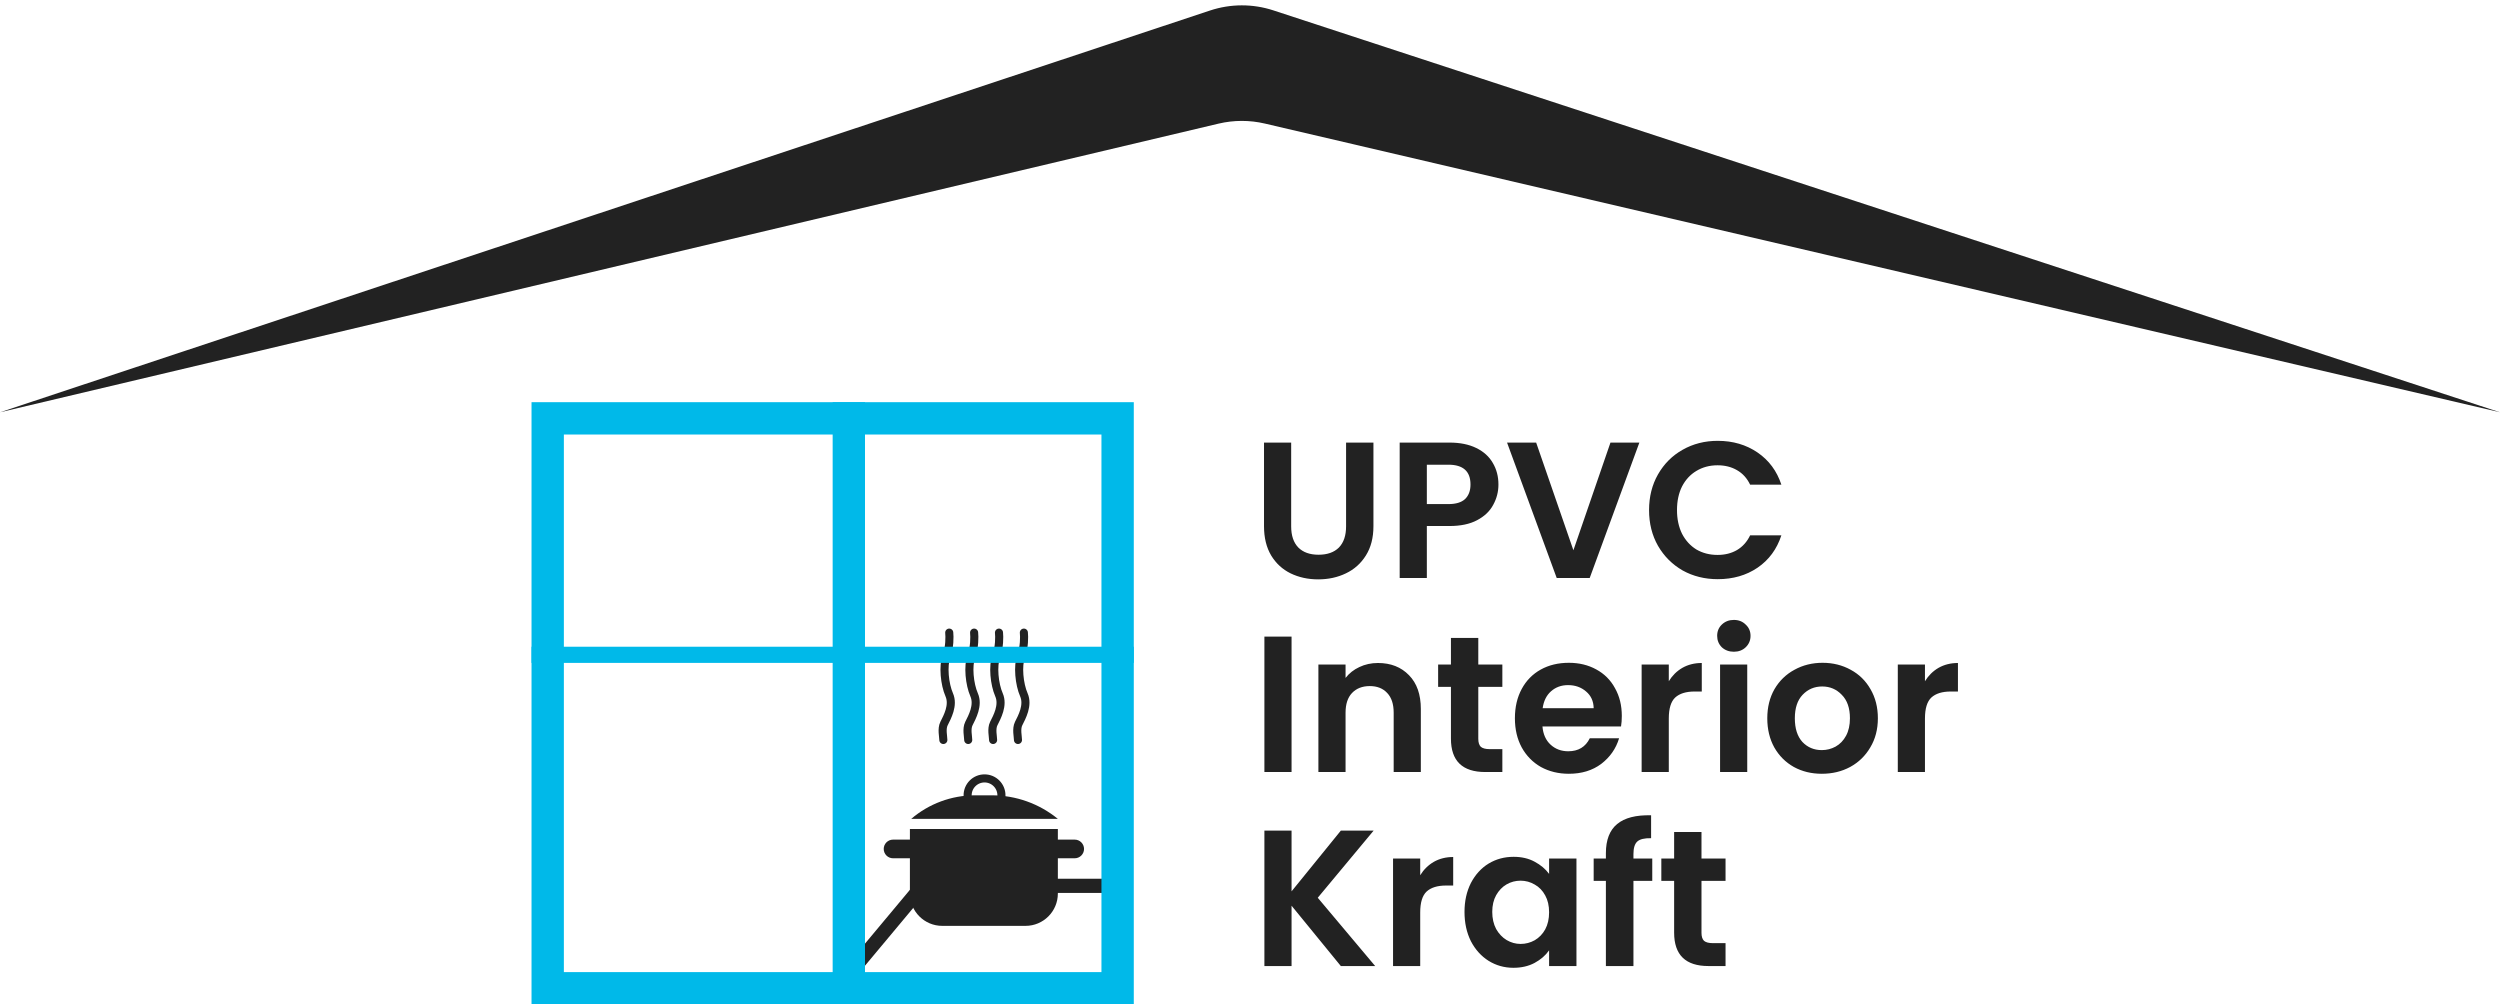
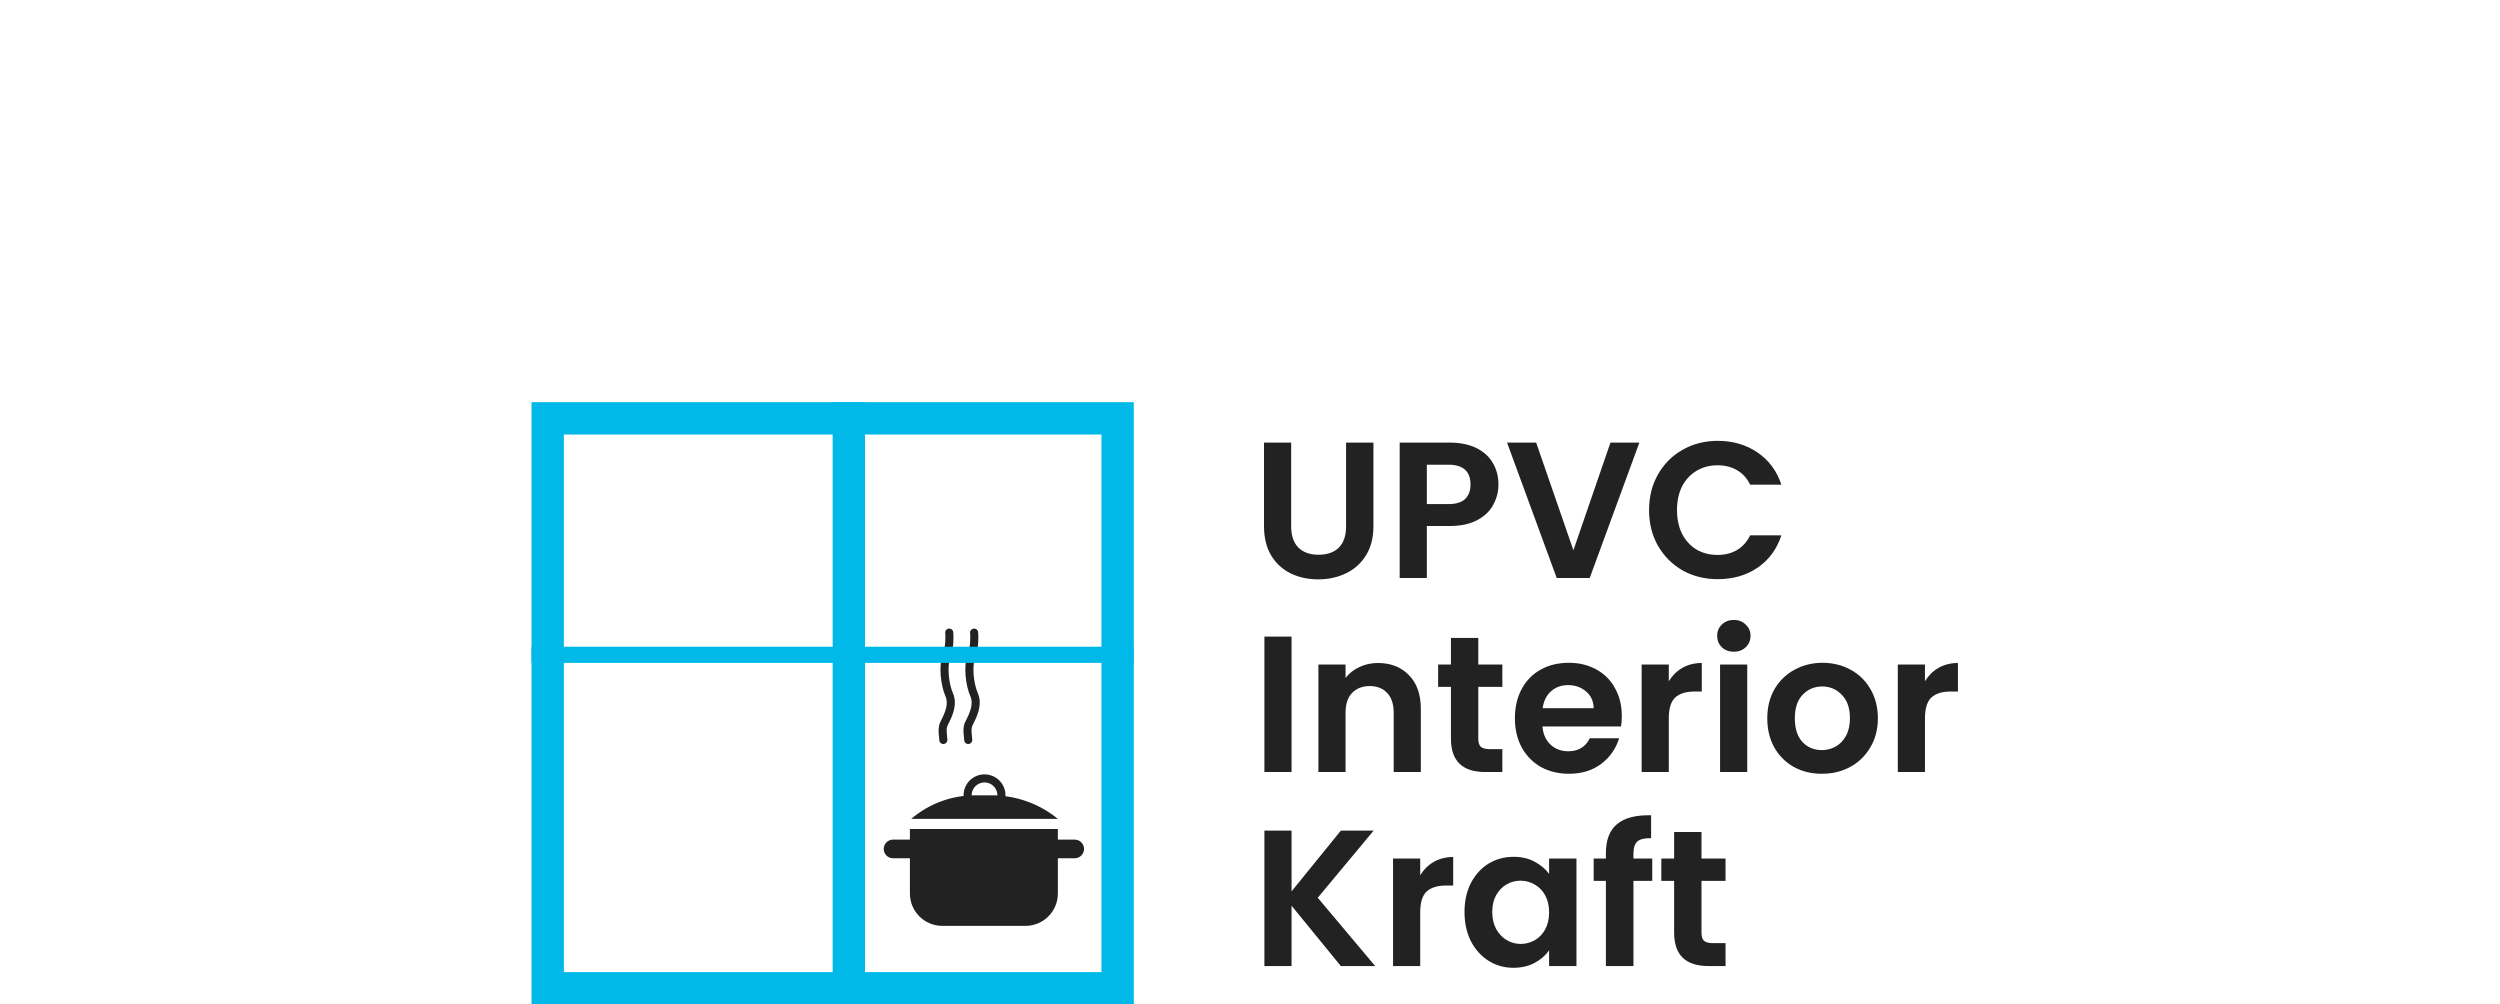
<svg xmlns="http://www.w3.org/2000/svg" width="1237" height="497" viewBox="0 0 1237 497" fill="none">
  <path d="M638.872 218.992V260.464C638.872 265.008 640.056 268.496 642.424 270.928C644.792 273.296 648.12 274.48 652.408 274.48C656.76 274.48 660.12 273.296 662.488 270.928C664.856 268.496 666.04 265.008 666.04 260.464V218.992H679.576V260.368C679.576 266.064 678.328 270.896 675.832 274.864C673.4 278.768 670.104 281.712 665.944 283.696C661.848 285.68 657.272 286.672 652.216 286.672C647.224 286.672 642.68 285.68 638.584 283.696C634.552 281.712 631.352 278.768 628.984 274.864C626.616 270.896 625.432 266.064 625.432 260.368V218.992H638.872ZM741.426 239.728C741.426 243.312 740.562 246.672 738.833 249.808C737.17 252.944 734.514 255.472 730.866 257.392C727.282 259.312 722.738 260.272 717.234 260.272H706.002V286H692.562V218.992H717.234C722.418 218.992 726.834 219.888 730.482 221.68C734.13 223.472 736.85 225.936 738.642 229.072C740.498 232.208 741.426 235.76 741.426 239.728ZM716.658 249.424C720.37 249.424 723.122 248.592 724.914 246.928C726.706 245.2 727.602 242.8 727.602 239.728C727.602 233.2 723.954 229.936 716.658 229.936H706.002V249.424H716.658ZM811.16 218.992L786.584 286H770.264L745.688 218.992H760.088L778.52 272.272L796.856 218.992H811.16ZM815.954 252.4C815.954 245.808 817.426 239.92 820.37 234.736C823.378 229.488 827.442 225.424 832.562 222.544C837.746 219.6 843.538 218.128 849.938 218.128C857.426 218.128 863.986 220.048 869.618 223.888C875.25 227.728 879.186 233.04 881.426 239.824H865.97C864.434 236.624 862.258 234.224 859.442 232.624C856.69 231.024 853.49 230.224 849.842 230.224C845.938 230.224 842.45 231.152 839.378 233.008C836.37 234.8 834.002 237.36 832.274 240.688C830.61 244.016 829.778 247.92 829.778 252.4C829.778 256.816 830.61 260.72 832.274 264.112C834.002 267.44 836.37 270.032 839.378 271.888C842.45 273.68 845.938 274.576 849.842 274.576C853.49 274.576 856.69 273.776 859.442 272.176C862.258 270.512 864.434 268.08 865.97 264.88H881.426C879.186 271.728 875.25 277.072 869.618 280.912C864.05 284.688 857.49 286.576 849.938 286.576C843.538 286.576 837.746 285.136 832.562 282.256C827.442 279.312 823.378 275.248 820.37 270.064C817.426 264.88 815.954 258.992 815.954 252.4ZM639.064 314.992V382H625.624V314.992H639.064ZM681.815 328.048C688.151 328.048 693.271 330.064 697.175 334.096C701.079 338.064 703.031 343.632 703.031 350.8V382H689.591V352.624C689.591 348.4 688.535 345.168 686.423 342.928C684.311 340.624 681.431 339.472 677.783 339.472C674.071 339.472 671.127 340.624 668.951 342.928C666.839 345.168 665.783 348.4 665.783 352.624V382H652.343V328.816H665.783V335.44C667.575 333.136 669.847 331.344 672.599 330.064C675.415 328.72 678.487 328.048 681.815 328.048ZM731.46 339.856V365.584C731.46 367.376 731.876 368.688 732.708 369.52C733.604 370.288 735.076 370.672 737.124 370.672H743.364V382H734.916C723.588 382 717.924 376.496 717.924 365.488V339.856H711.588V328.816H717.924V315.664H731.46V328.816H743.364V339.856H731.46ZM802.47 354.256C802.47 356.176 802.342 357.904 802.086 359.44H763.206C763.526 363.28 764.87 366.288 767.238 368.464C769.606 370.64 772.518 371.728 775.974 371.728C780.966 371.728 784.518 369.584 786.63 365.296H801.126C799.59 370.416 796.646 374.64 792.294 377.968C787.942 381.232 782.598 382.864 776.262 382.864C771.142 382.864 766.534 381.744 762.438 379.504C758.406 377.2 755.238 373.968 752.934 369.808C750.694 365.648 749.574 360.848 749.574 355.408C749.574 349.904 750.694 345.072 752.934 340.912C755.174 336.752 758.31 333.552 762.342 331.312C766.374 329.072 771.014 327.952 776.262 327.952C781.318 327.952 785.83 329.04 789.798 331.216C793.83 333.392 796.934 336.496 799.11 340.528C801.35 344.496 802.47 349.072 802.47 354.256ZM788.55 350.416C788.486 346.96 787.238 344.208 784.806 342.16C782.374 340.048 779.398 338.992 775.878 338.992C772.55 338.992 769.734 340.016 767.43 342.064C765.19 344.048 763.814 346.832 763.302 350.416H788.55ZM825.72 337.072C827.448 334.256 829.688 332.048 832.44 330.448C835.256 328.848 838.456 328.048 842.04 328.048V342.16H838.488C834.264 342.16 831.064 343.152 828.888 345.136C826.776 347.12 825.72 350.576 825.72 355.504V382H812.28V328.816H825.72V337.072ZM857.909 322.48C855.541 322.48 853.557 321.744 851.957 320.272C850.421 318.736 849.653 316.848 849.653 314.608C849.653 312.368 850.421 310.512 851.957 309.04C853.557 307.504 855.541 306.736 857.909 306.736C860.277 306.736 862.229 307.504 863.765 309.04C865.365 310.512 866.165 312.368 866.165 314.608C866.165 316.848 865.365 318.736 863.765 320.272C862.229 321.744 860.277 322.48 857.909 322.48ZM864.533 328.816V382H851.093V328.816H864.533ZM901.428 382.864C896.308 382.864 891.7 381.744 887.604 379.504C883.508 377.2 880.276 373.968 877.908 369.808C875.604 365.648 874.452 360.848 874.452 355.408C874.452 349.968 875.636 345.168 878.004 341.008C880.436 336.848 883.732 333.648 887.892 331.408C892.052 329.104 896.692 327.952 901.812 327.952C906.932 327.952 911.572 329.104 915.732 331.408C919.892 333.648 923.156 336.848 925.524 341.008C927.956 345.168 929.172 349.968 929.172 355.408C929.172 360.848 927.924 365.648 925.427 369.808C922.996 373.968 919.668 377.2 915.444 379.504C911.284 381.744 906.612 382.864 901.428 382.864ZM901.428 371.152C903.86 371.152 906.132 370.576 908.244 369.424C910.42 368.208 912.148 366.416 913.428 364.048C914.708 361.68 915.348 358.8 915.348 355.408C915.348 350.352 914.004 346.48 911.316 343.792C908.692 341.04 905.46 339.664 901.62 339.664C897.78 339.664 894.548 341.04 891.924 343.792C889.364 346.48 888.084 350.352 888.084 355.408C888.084 360.464 889.332 364.368 891.828 367.12C894.388 369.808 897.588 371.152 901.428 371.152ZM952.47 337.072C954.198 334.256 956.438 332.048 959.19 330.448C962.006 328.848 965.206 328.048 968.79 328.048V342.16H965.238C961.014 342.16 957.814 343.152 955.638 345.136C953.526 347.12 952.47 350.576 952.47 355.504V382H939.03V328.816H952.47V337.072ZM663.448 478L639.064 448.144V478H625.624V410.992H639.064V441.04L663.448 410.992H679.672L652.024 444.208L680.44 478H663.448ZM702.72 433.072C704.448 430.256 706.688 428.048 709.44 426.448C712.256 424.848 715.456 424.048 719.04 424.048V438.16H715.488C711.264 438.16 708.064 439.152 705.888 441.136C703.776 443.12 702.72 446.576 702.72 451.504V478H689.28V424.816H702.72V433.072ZM724.637 451.216C724.637 445.84 725.693 441.072 727.805 436.912C729.981 432.752 732.893 429.552 736.541 427.312C740.253 425.072 744.381 423.952 748.925 423.952C752.893 423.952 756.349 424.752 759.293 426.352C762.301 427.952 764.701 429.968 766.493 432.4V424.816H780.029V478H766.493V470.224C764.765 472.72 762.365 474.8 759.293 476.464C756.285 478.064 752.797 478.864 748.829 478.864C744.349 478.864 740.253 477.712 736.541 475.408C732.893 473.104 729.981 469.872 727.805 465.712C725.693 461.488 724.637 456.656 724.637 451.216ZM766.493 451.408C766.493 448.144 765.853 445.36 764.573 443.056C763.293 440.688 761.565 438.896 759.389 437.68C757.213 436.4 754.877 435.76 752.381 435.76C749.885 435.76 747.581 436.368 745.469 437.584C743.357 438.8 741.629 440.592 740.285 442.96C739.005 445.264 738.365 448.016 738.365 451.216C738.365 454.416 739.005 457.232 740.285 459.664C741.629 462.032 743.357 463.856 745.469 465.136C747.645 466.416 749.949 467.056 752.381 467.056C754.877 467.056 757.213 466.448 759.389 465.232C761.565 463.952 763.293 462.16 764.573 459.856C765.853 457.488 766.493 454.672 766.493 451.408ZM817.539 435.856H808.227V478H794.595V435.856H788.547V424.816H794.595V422.128C794.595 415.6 796.451 410.8 800.163 407.728C803.875 404.656 809.475 403.216 816.963 403.408V414.736C813.699 414.672 811.427 415.216 810.147 416.368C808.867 417.52 808.227 419.6 808.227 422.608V424.816H817.539V435.856ZM841.897 435.856V461.584C841.897 463.376 842.313 464.688 843.145 465.52C844.041 466.288 845.513 466.672 847.561 466.672H853.801V478H845.353C834.025 478 828.361 472.496 828.361 461.488V435.856H822.025V424.816H828.361V411.664H841.897V424.816H853.801V435.856H841.897Z" fill="#222222" />
-   <path d="M0 204L598.741 5.197C608.906 1.822 619.887 1.8 630.065 5.135L1237 204L625.85 61.138C618.315 59.376 610.474 59.388 602.944 61.172L0 204Z" fill="#222222" />
  <path d="M469.682 313.018C469.898 315.069 469.941 320.208 468.386 324.355C466.443 329.537 467.415 338.607 469.682 343.789C471.95 348.972 468.71 354.802 467.091 358.041C465.795 360.633 466.767 364.52 466.767 366.139" stroke="#222222" stroke-width="4" stroke-linecap="round" />
  <path d="M481.991 313.018C482.207 315.069 482.25 320.208 480.695 324.355C478.752 329.537 479.723 338.607 481.991 343.789C484.258 348.972 481.019 354.802 479.399 358.041C478.104 360.633 479.075 364.52 479.075 366.139" stroke="#222222" stroke-width="4" stroke-linecap="round" />
-   <path d="M494.299 313.018C494.515 315.069 494.558 320.208 493.004 324.355C491.06 329.537 492.032 338.607 494.299 343.789C496.567 348.972 493.327 354.802 491.708 358.041C490.412 360.633 491.384 364.52 491.384 366.139" stroke="#222222" stroke-width="4" stroke-linecap="round" />
-   <path d="M506.609 313.018C506.825 315.069 506.868 320.208 505.313 324.355C503.37 329.537 504.341 338.607 506.609 343.789C508.876 348.972 505.637 354.802 504.017 358.041C502.722 360.633 503.694 364.52 503.694 366.139" stroke="#222222" stroke-width="4" stroke-linecap="round" />
-   <path d="M556.853 438.309V493.5H410.363L456.43 438.309H556.853Z" stroke="#222222" stroke-width="7" />
  <line x1="263" y1="324" x2="561" y2="324" stroke="#00B9E9" stroke-width="8" />
  <line x1="420" y1="199" x2="420" y2="497" stroke="#00B9E9" stroke-width="16" />
  <rect x="271" y="207" width="282" height="282" stroke="#00B9E9" stroke-width="16" />
  <path d="M450.221 410.18H523.426V415.443H531.766C534.315 415.443 536.382 417.51 536.382 420.059V420.059C536.382 422.608 534.315 424.675 531.766 424.675H523.426V442.119C523.426 450.955 516.262 458.119 507.426 458.119H466.221C457.385 458.119 450.221 450.955 450.221 442.119V424.675H441.88C439.331 424.675 437.265 422.608 437.265 420.059V420.059C437.265 417.51 439.331 415.443 441.88 415.443H450.221V410.18Z" fill="#222222" />
  <circle cx="487.146" cy="393.52" r="8.365" stroke="#222222" stroke-width="4" />
  <path d="M450.868 405.18C459.647 397.656 470.828 393.52 482.391 393.52H490.758C502.666 393.52 514.208 397.64 523.425 405.18V405.18H450.868V405.18Z" fill="#222222" />
</svg>